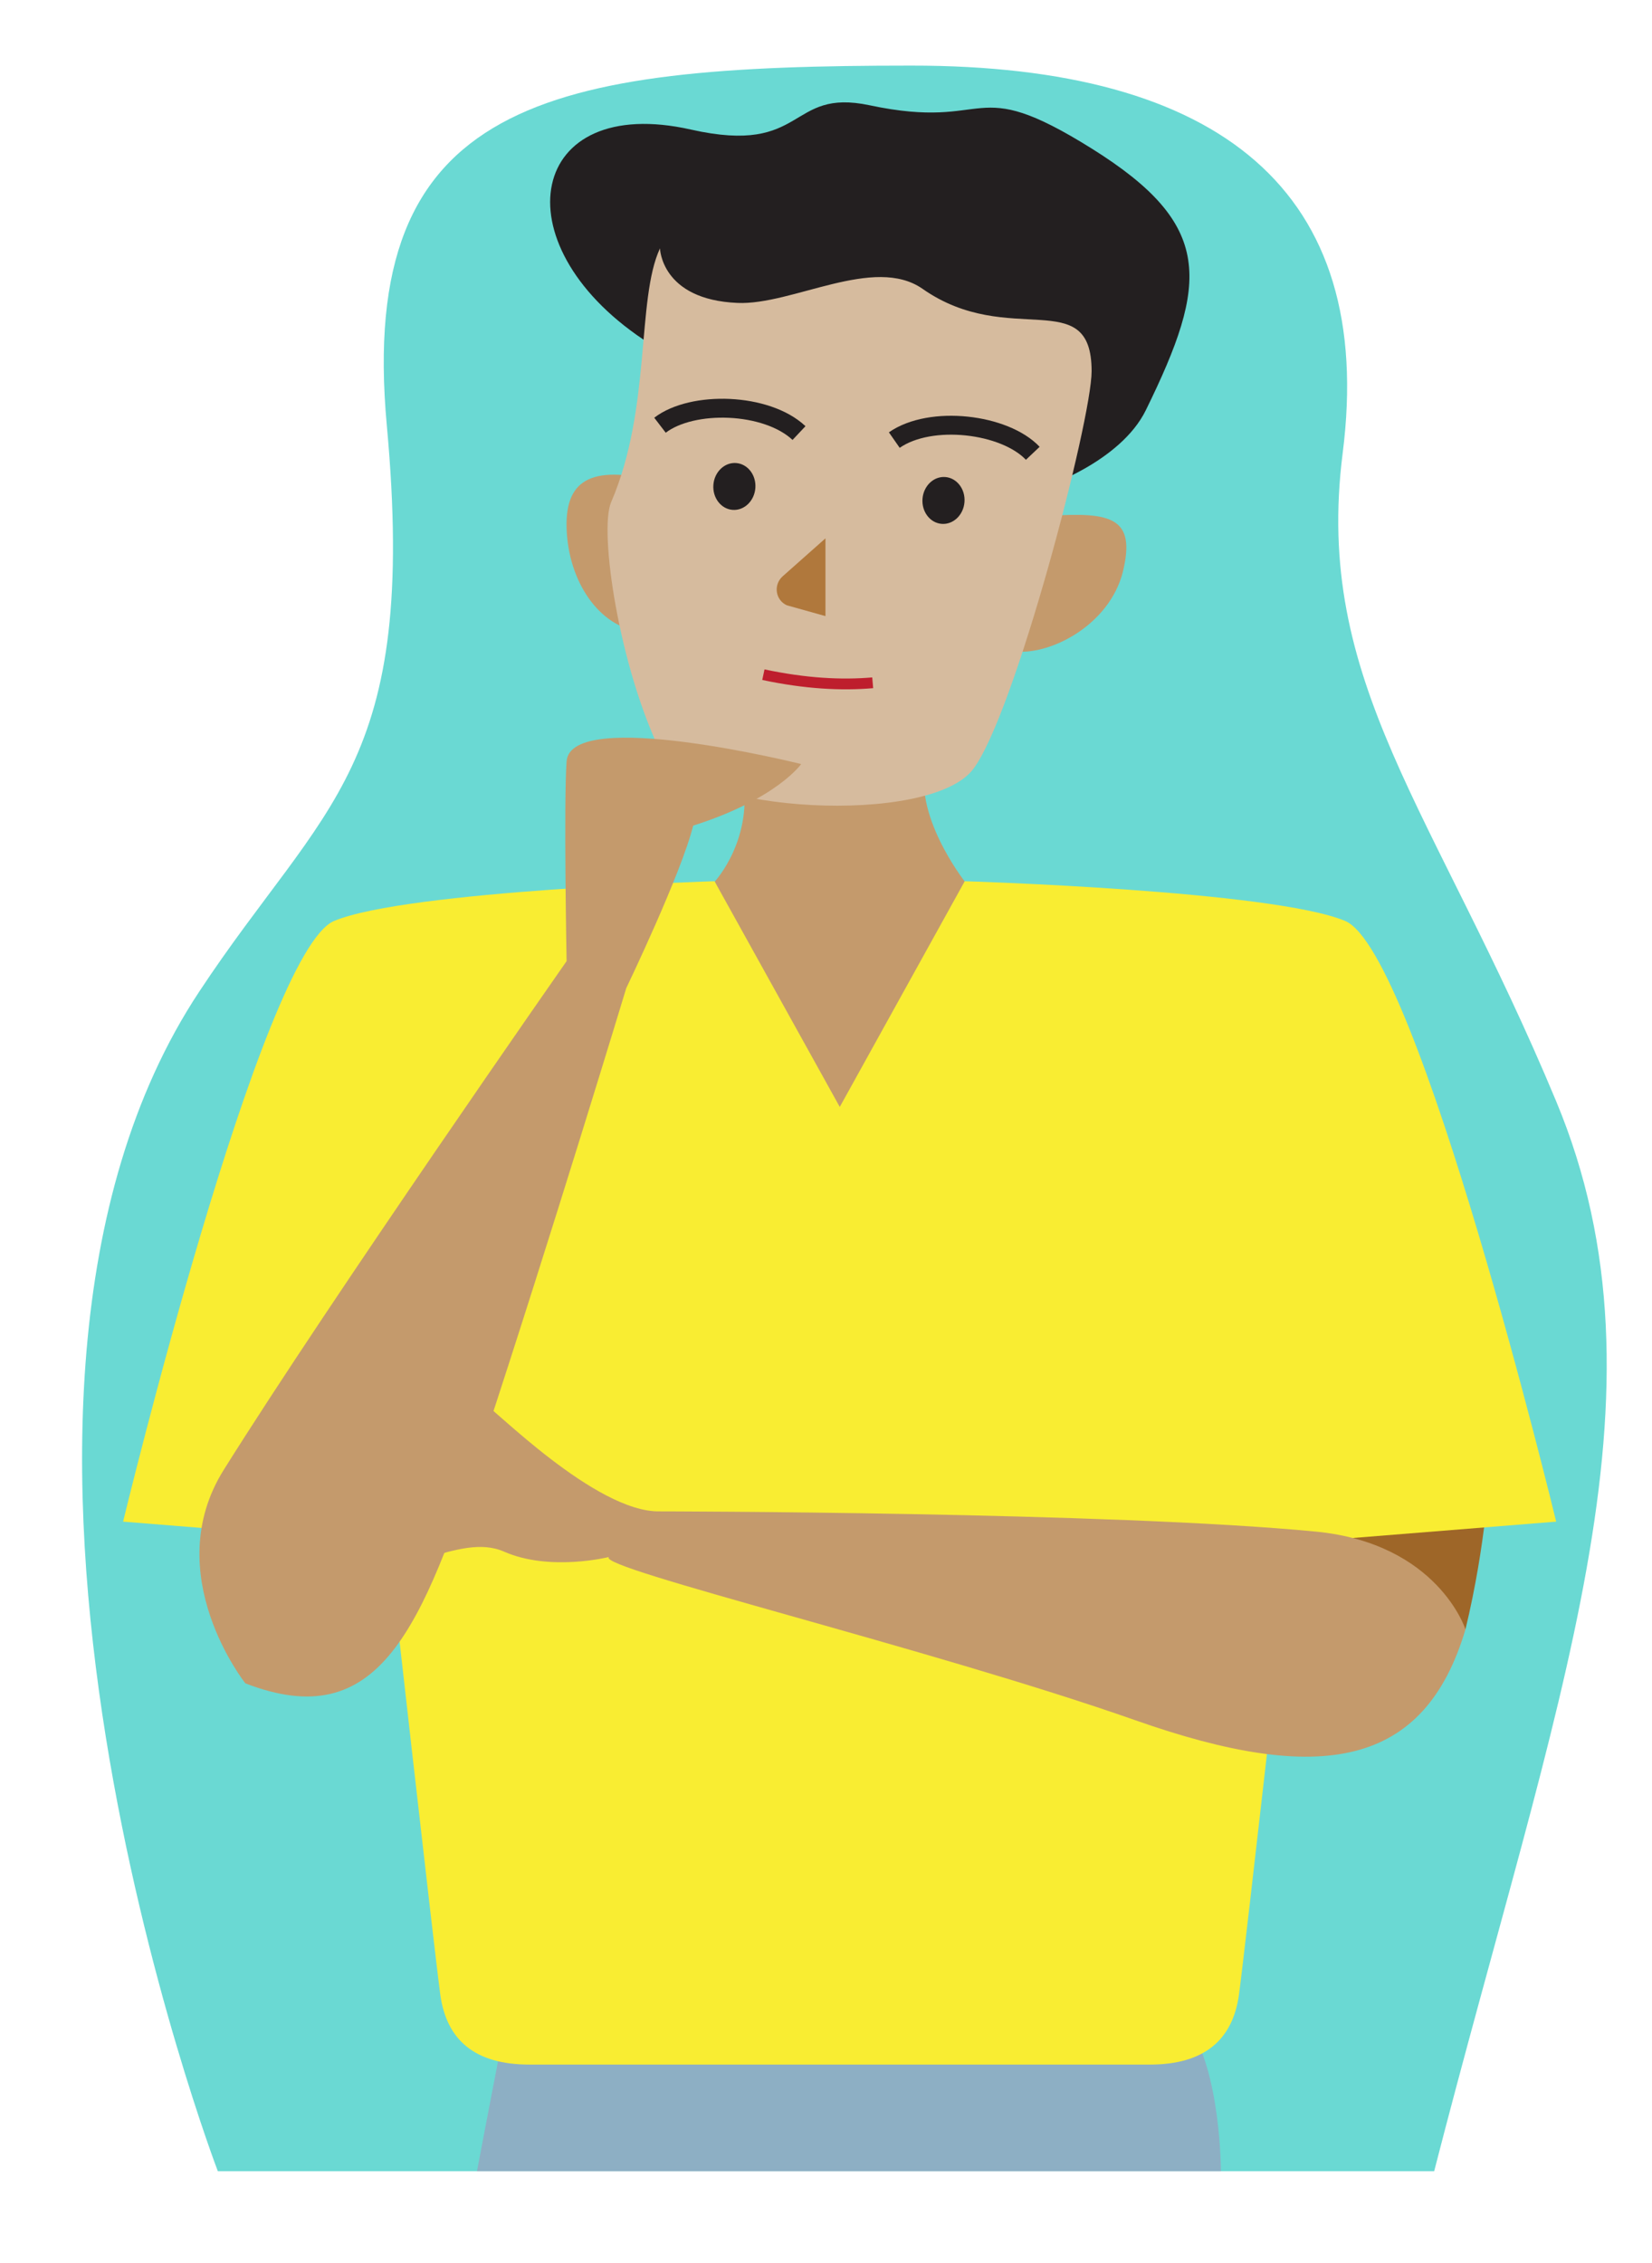
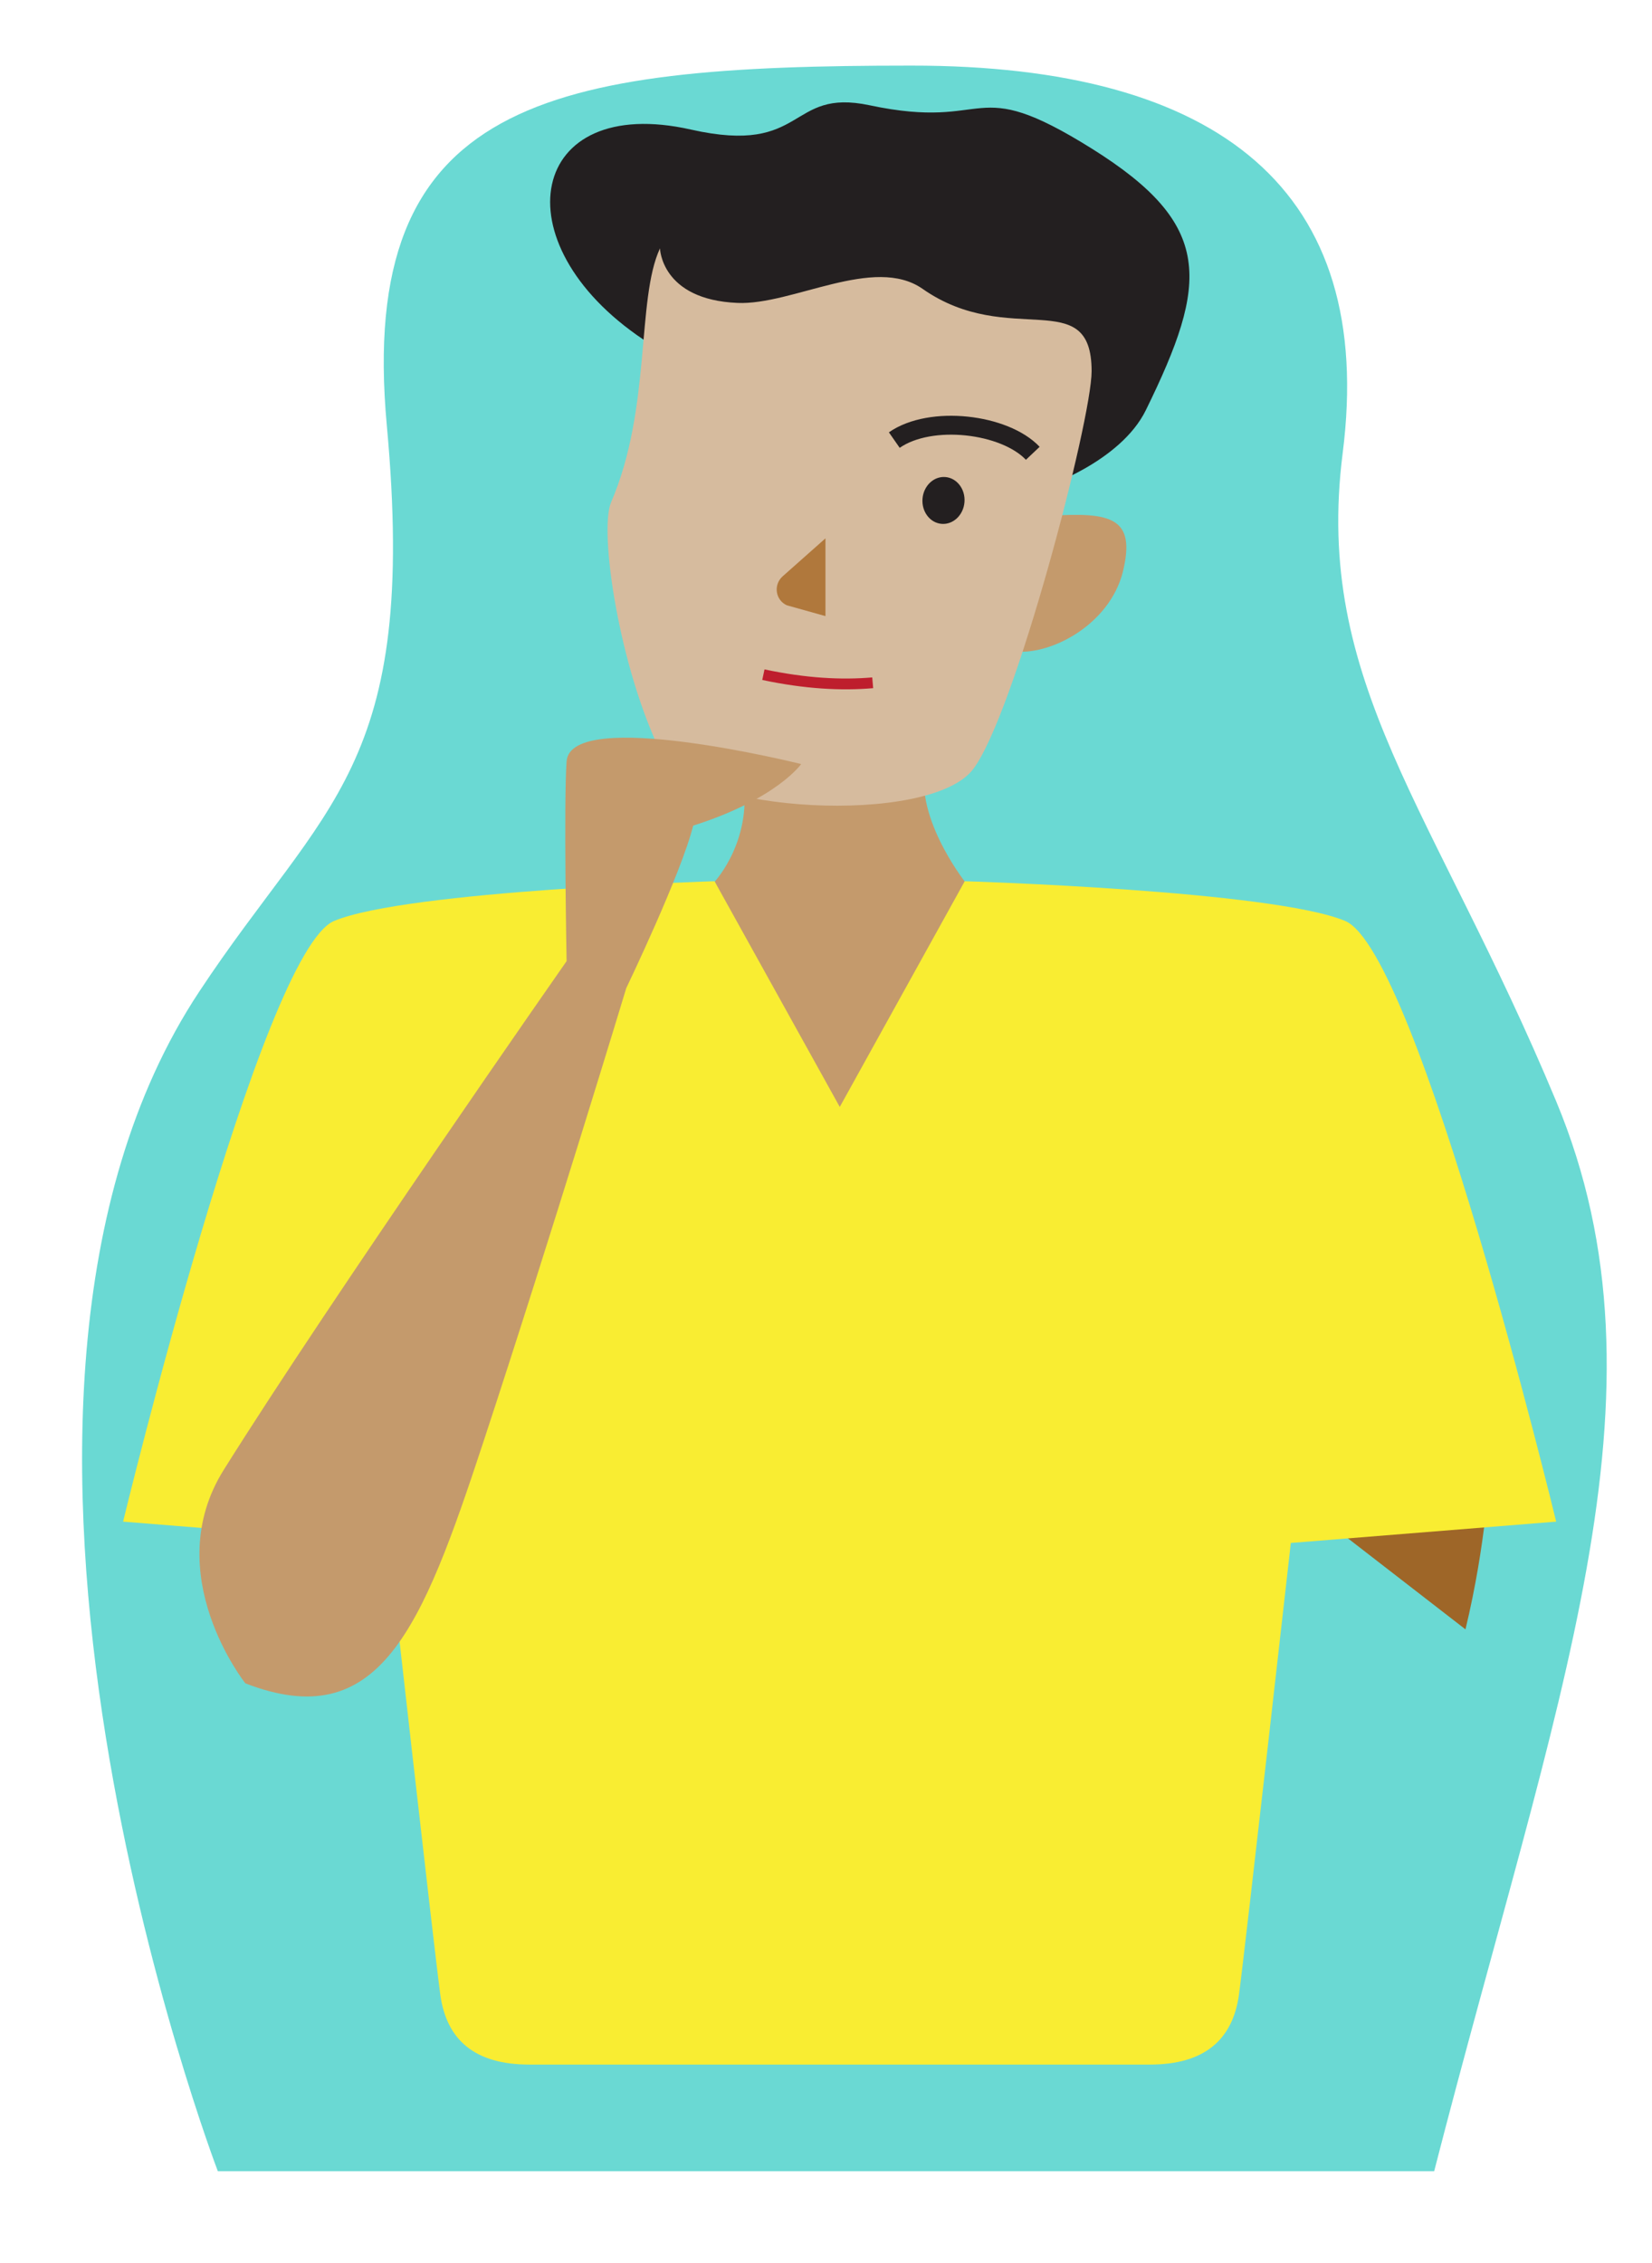
<svg xmlns="http://www.w3.org/2000/svg" version="1.1" id="Layer_2_00000113312334394941876500000015326481842429589908_" x="0px" y="0px" viewBox="0 0 612 838.2" style="enable-background:new 0 0 612 838.2;" xml:space="preserve">
  <style type="text/css">
	.st0{fill:#6AD9D3;}
	.st1{fill:#8DAFC4;}
	.st2{fill:#9E6628;}
	.st3{fill:#231F20;}
	.st4{fill:#C49A6C;}
	.st5{fill:#D6BB9E;}
	.st6{fill:#F9ED32;}
	.st7{fill:none;stroke:#BE1E2D;stroke-width:4;stroke-miterlimit:10;}
	.st8{fill:#B0783C;}
	.st9{fill:none;stroke:#231F20;stroke-width:7;stroke-miterlimit:10;}
</style>
  <path class="st0" d="M80.7,804.2h450.6c45.2-175.8,90.4-287.8,45.2-396.3s-89.9-154.9-79.1-240c12.4-97.1-45.2-143.7-159.9-143.6  c-134.9,0-205.3,12.6-194.2,133.3c11.7,127.2-23,139.3-69.5,209.7C-27.7,520.7,80.7,804.2,80.7,804.2z" />
-   <path class="st1" d="M186.9,751.1c0,0-6.8,35-10.2,53.1h275.6c0,0,0-37.4-12.4-54.3C427.5,732.9,186.9,751.1,186.9,751.1z" />
  <path class="st2" d="M542.9,603.5c7.7-32,8.8-57.9,8.8-57.9h-83.6L542.9,603.5z" />
  <path class="st3" d="M238.4,125.8c-53.8-36-42.5-91.4,17.6-77.8c43.1,9.7,35.6-15.5,66.2-9c45.8,9.7,36.9-12.3,82.2,16  s43.4,49.4,20.1,96.9c-9.5,19.4-38.3,28.8-38.3,28.8L238.4,125.8z" />
  <path class="st4" d="M388.4,191.1c23.6-1.6,32.4,0.8,27.6,20.6c-4.9,19.8-27.2,31.5-41,29.5C362.6,239.3,388.4,191.1,388.4,191.1z" />
-   <path class="st4" d="M240.6,177.5c-23.1-5.1-32.3,1.2-30.5,21.4c1.9,20.3,14.8,35,28.8,35C251.3,234,240.6,177.5,240.6,177.5z" />
  <path class="st4" d="M343.4,281.7c-6,19.3,14,44.8,14,44.8l-46.3,110.7l-46.3-110.7c0,0,14.7-15.8,10.2-39.5  C270.5,263.5,343.4,281.7,343.4,281.7z" />
  <path class="st5" d="M244.5,92c-8.8,18.8-3.1,59.2-18.1,94c-4.6,10.7,3,61.4,18.7,93.3c10.7,21.8,99.4,26.7,115.4,5.6  c15.4-20.3,43.9-129.2,43.9-147.4c0-32.4-30.6-8.1-62.6-30.5c-18-12.6-48.3,6.1-68.6,5.2C244.9,111,244.5,92,244.5,92z" />
  <path class="st6" d="M311.1,410l46.3-83.6c0,0,113.8,3.4,140.9,14.7c27.1,11.3,78.2,222.5,78.2,222.5l-98.3,7.9  c0,0-16.9,150.2-19.2,167.2c-2.3,16.9-12.9,26-33,26c0,0-209.8,0-229.9,0s-30.7-9-33-26c-2.3-16.9-19.2-167.2-19.2-167.2l-98.3-7.9  c0,0,51.1-211.2,78.2-222.5s140.9-14.7,140.9-14.7L311.1,410z" />
  <path class="st4" d="M90.9,623.5c49.7,19.2,65.3-20,88.1-89.2c25.2-76.5,53-168.3,53-168.3s20.3-42.2,24.8-60.2  c30.9-9.8,40-22.8,40-22.8s-85.4-21.3-86.9-1c-1.1,15,0,74,0,74S123,480.4,82.9,544.4C58.7,583,90.9,623.5,90.9,623.5z" />
-   <path class="st4" d="M542.9,603.5c-15.2,51.1-53.5,57.9-122.2,33.7c-76-26.7-200.3-56.5-195.1-60.5c0,0-21.9,5.5-38.9-2  c-17.1-7.5-39.4,12.7-51.8,0.6c-12.4-12.2,19.4-54.7,45.5-54.5c1.7,0,40.3,39.5,64,39c0,0,167.9,0.2,243.1,7.5  C532.7,571.7,542.9,603.5,542.9,603.5z" />
-   <ellipse transform="matrix(7.481290e-02 -0.997 0.997 7.481290e-02 72.039 437.981)" class="st3" cx="272.1" cy="180.2" rx="8.7" ry="7.8" />
  <ellipse transform="matrix(7.481090e-02 -0.997 0.997 7.481090e-02 138.627 520.049)" class="st3" cx="349.6" cy="185.3" rx="8.7" ry="7.8" />
  <path class="st7" d="M282.8,249.9c15.6,3.3,28.8,4,40.5,3" />
  <path class="st8" d="M291.5,224.2l14.3,4v-28.8l-15.9,14.1C286.4,216.7,287.3,222.3,291.5,224.2z" />
-   <path class="st9" d="M296,160.4c-12-11.3-39.5-12.1-51.5-2.9" />
  <path class="st9" d="M331.3,163c13.5-9.4,40.9-6.1,51.3,4.9" />
</svg>